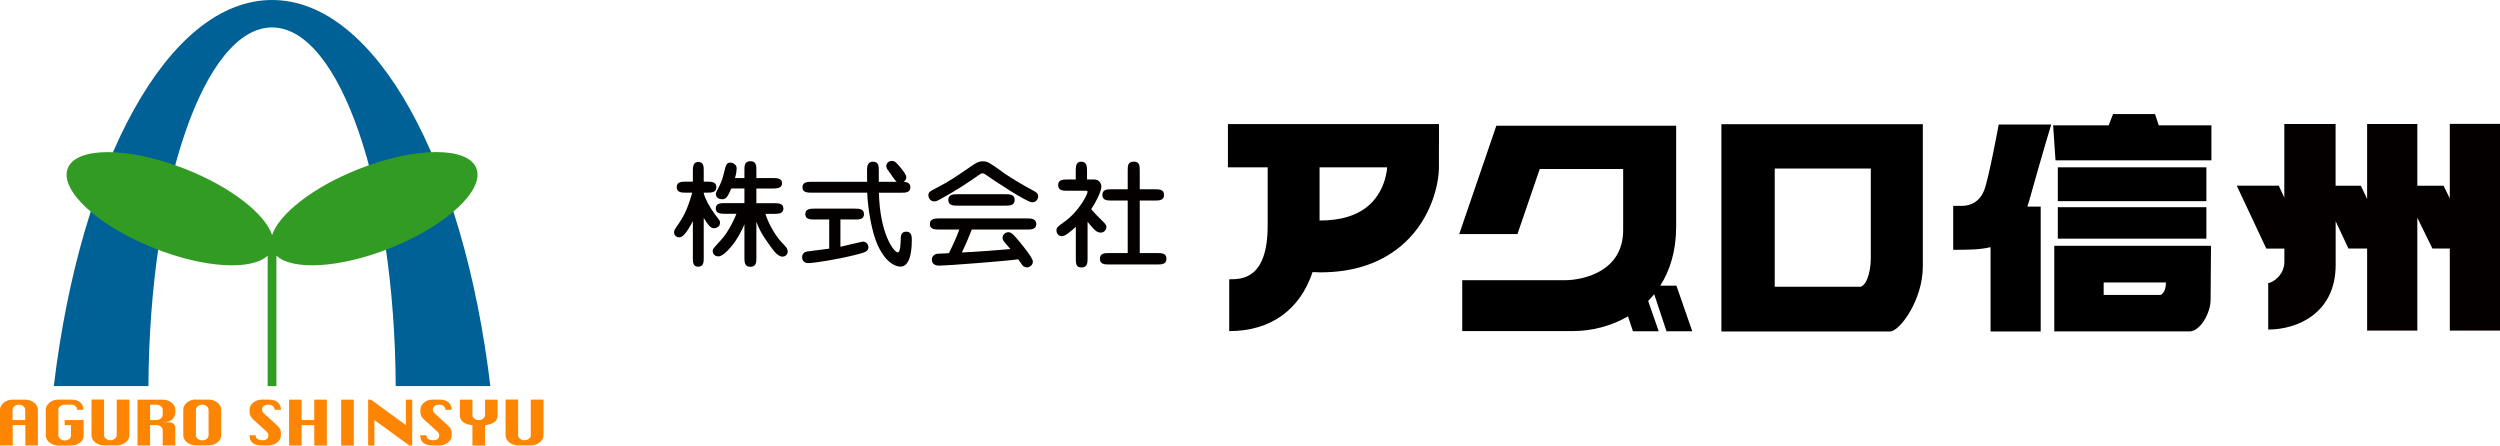
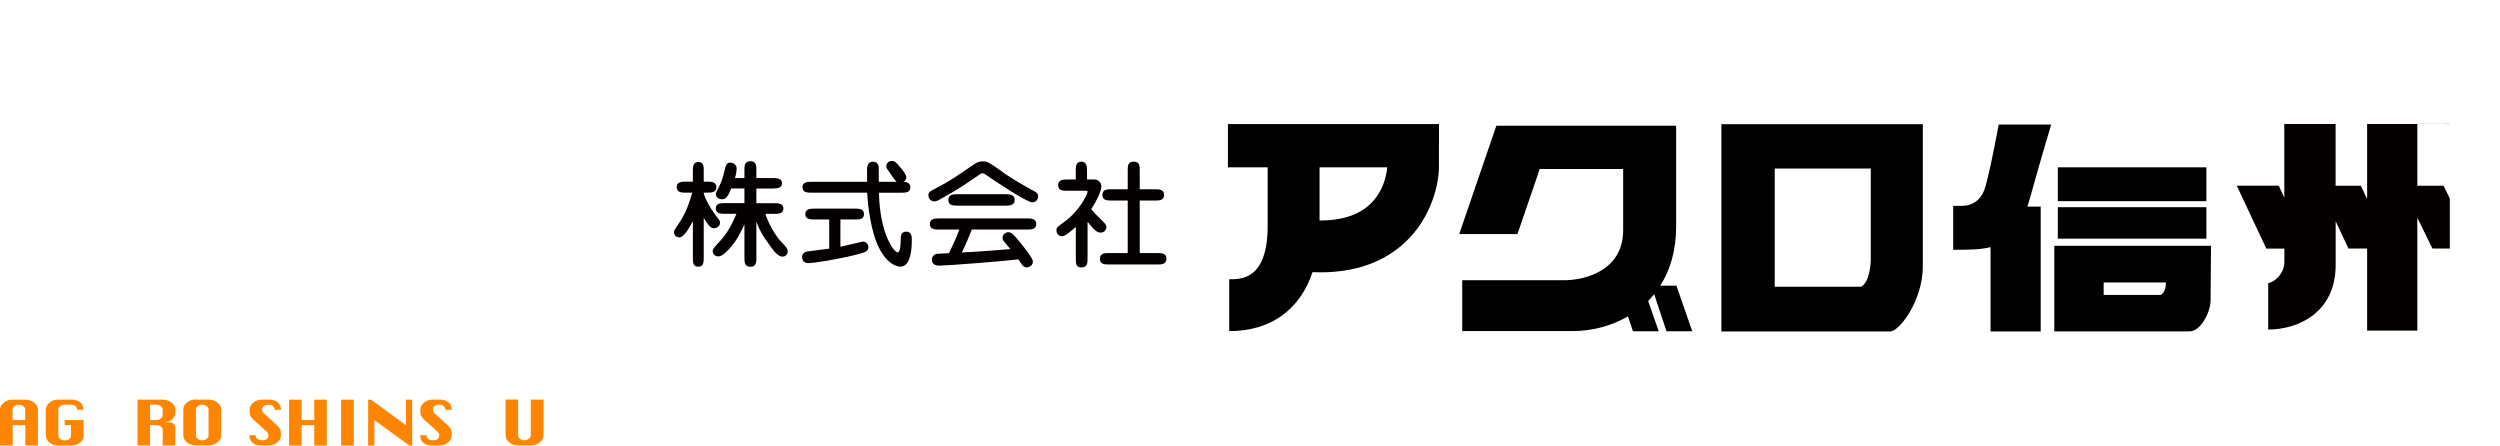
<svg xmlns="http://www.w3.org/2000/svg" id="_レイヤー_2" viewBox="0 0 368 65.58">
  <defs>
    <style>.cls-1,.cls-2,.cls-3,.cls-4,.cls-5{stroke-width:0px;}.cls-2{fill:#329b24;}.cls-3{fill:#fe8502;}.cls-4{fill:#040000;}.cls-5{fill:#006196;}</style>
  </defs>
  <g id="_レイヤー_1-2">
    <path class="cls-4" d="M103.59,37.93c0,.59,0,1.33-.81,1.33s-.79-.74-.79-1.33v-5.37c-.53.98-1.3,2.38-1.98,2.38-.53,0-.79-.37-.79-.76,0-.27.07-.37.7-1.28,1.11-1.62,1.53-3.04,1.98-4.54h-.89c-.63,0-1.4,0-1.4-.81s.77-.81,1.4-.81h.98v-1.57c0-.57,0-1.33.81-1.33s.79.76.79,1.33v1.57h.46c.63,0,1.4,0,1.4.81s-.77.81-1.4.81h-.46v.1c.26.94.93,2.11,1.6,3.02.11.15.6.78.68.91.09.13.12.24.12.4,0,.62-.61.81-.91.81-.53,0-.95-.64-1.49-1.52v5.84ZM109.58,33.03c-.3.66-.98,2.18-2.04,3.38-.53.61-1.23,1.33-1.79,1.33-.65,0-.84-.51-.84-.78,0-.3.12-.44,1.23-1.64,1.23-1.33,2.14-3.5,2.26-3.85h-1.65c-.61,0-1.39,0-1.39-.79s.77-.78,1.39-.78h2.83v-2.16h-1.93c-.53,1.22-.76,1.59-1.35,1.59-.74,0-.93-.51-.93-.76,0-.19.11-.37.18-.52.47-.89.77-1.47,1.05-2.72.23-.96.32-1.4.91-1.4.26,0,.93.22.93.86,0,.19-.05.78-.25,1.42h1.39v-1.13c0-.66,0-1.35.88-1.35s.88.69.88,1.35v1.13h2.39c.61,0,1.39.02,1.39.76s-.77.78-1.39.78h-2.39v2.16h2.58c.61,0,1.4,0,1.4.79s-.81.78-1.4.78h-1.25c.37,1.22,1.37,3.12,2.39,4.19.65.66.89.93.89,1.37,0,.52-.47.74-.75.74-.56,0-1.12-.59-1.65-1.32-1.44-1.96-1.81-2.75-2.21-3.82v5.28c0,.64,0,1.35-.88,1.35s-.88-.71-.88-1.35v-4.9Z" />
    <path class="cls-4" d="M123.71,36.32c.53-.1,3.19-.76,3.33-.76.4,0,.79.37.79.81,0,.66-.53.79-1.76,1.11-2.91.74-6.32,1.25-7.09,1.25-.63,0-.91-.42-.91-.88,0-.34.18-.76.81-.84.42-.05,2.88-.36,3.18-.41v-4.29h-2.12c-.63,0-1.4,0-1.4-.79s.77-.81,1.4-.81h5.84c.63,0,1.4,0,1.4.81s-.77.79-1.4.79h-2.07v4ZM129.38,28.35c.12,6.06,2.21,8.8,2.77,8.8.4,0,.42-1.37.44-1.94,0-.39,0-1.11.81-1.11s.82.76.82,1.23c0,.66,0,3.92-1.67,3.92-.42,0-2.04-.24-3.39-3.24-.84-1.89-1.4-5.22-1.51-7.65h-8.14c-.63,0-1.39,0-1.39-.79s.76-.81,1.39-.81h8.13c-.02-1.87-.02-2.08.05-2.35.04-.12.19-.61.79-.61.82,0,.88.61.88,1.22v1.74h2.62c-.25-.2-1.02-1.37-1.19-1.6-.11-.14-.33-.41-.33-.68,0-.44.33-.79.82-.79.4,0,.6.15,1.32,1.03.32.39.81,1,.81,1.37,0,.07,0,.42-.4.68.18,0,1,.02,1,.81s-.77.79-1.4.79h-3.21Z" />
    <path class="cls-4" d="M147.57,25.33c1.49,1.03,3.05,1.94,4.65,2.8.3.17.6.34.6.76,0,.12-.09.89-.88.89s-5.58-3.17-6.95-4.14c-.21-.13-.3-.13-.35-.13-.19,0-.32.08-.61.29-1.58,1.1-3.2,2.2-5.56,3.49-.53.29-.67.35-.95.35-.56,0-.86-.49-.86-.89,0-.47.21-.59,1.18-1.08,1.95-1.01,2.86-1.65,5.13-3.21.68-.46,1.04-.71,1.69-.71.7,0,.81.08,2.93,1.57ZM138.27,33.79c-.58,0-1.4,0-1.4-.81s.82-.83,1.4-.83h12.87c.58,0,1.4,0,1.4.83s-.83.81-1.4.81h-8.09c-.44,1.15-.93,2.26-1.46,3.38,3.86-.24,4.28-.25,7.13-.51-.16-.18-.81-.96-.93-1.11-.17-.22-.21-.36-.21-.52,0-.57.47-.85.88-.85.44,0,.91.54,1.61,1.4.63.76,1.97,2.41,1.97,2.92,0,.57-.54.86-.86.86-.46,0-.67-.29-.74-.4-.09-.12-.47-.68-.56-.79-1.7.25-10.5.93-11.55.93-.3,0-1.16,0-1.16-.9,0-.47.37-.73.61-.81.19-.05.37-.05,1.9-.12.89-1.79,1.23-2.68,1.53-3.48h-2.93ZM147.96,28.59c.63,0,1.4,0,1.4.84s-.77.84-1.4.84h-6.97c-.63,0-1.4,0-1.4-.84s.77-.84,1.4-.84h6.97Z" />
    <path class="cls-4" d="M158.35,33.4c-.53.49-1.53,1.37-2,1.37-.53,0-.84-.39-.84-.86,0-.42.14-.52,1.32-1.38,2.04-1.5,3.26-3.93,3.26-4.3,0-.12-.07-.15-.32-.15h-2.61c-.65,0-1.4,0-1.4-.83s.75-.83,1.4-.83h1.19v-1.27c0-.59,0-1.35.82-1.35s.84.76.84,1.35v1.27h1.07c.58,0,1.04.44,1.04,1.05,0,.69-.79,2.28-1.49,3.31.12.17.6.73,1.42,1.52.67.66.81.79.81,1.13,0,.39-.32.81-.84.81-.63,0-1.05-.52-1.93-1.59v5.35c0,.64,0,1.37-.91,1.37-.82,0-.82-.62-.82-1.37v-4.59ZM166,37.25v-7.73h-2.33c-.65,0-1.4,0-1.4-.83s.75-.83,1.4-.83h2.33v-2.72c0-.74,0-1.35.91-1.35.86,0,.86.68.86,1.35v2.72h2.18c.67,0,1.4,0,1.4.83s-.74.83-1.4.83h-2.18v7.73h2.53c.67,0,1.4,0,1.4.84s-.74.84-1.4.84h-6.99c-.68,0-1.4,0-1.4-.84s.72-.84,1.4-.84h2.69Z" />
    <path class="cls-1" d="M211.82,21.33v-3.07h-31.07v6.37h5.85v8.57c0,7.91-3.82,7.91-5.66,7.91v7.63c6.12,0,10.42-3.15,12.27-8.69.38.02.76.04,1.13.04,5.14,0,9.33-1.48,12.48-4.41,3.94-3.67,4.99-8.68,4.99-11.06v-3.3h0ZM201.63,30.1c-1.7,1.58-4.18,2.37-7.39,2.36v-7.83h9.95s-.11,3.19-2.56,5.48Z" />
    <path class="cls-1" d="M243.49,43.29l1.82,5.47h3.79l-2.33-6.71h-2.38c1.43-2.25,2.34-5.11,2.34-8.7v-14.84h-26.47l-5.46,15.94h8.57l3.28-9.57h12.28v9c0,6.08-5.84,7.37-8.66,7.37h-15.03v7.48h16.37c2.58,0,5.47-.68,8.03-2.16l.73,2.19h3.79l-1.55-4.46c.31-.32.61-.66.9-1.01Z" />
    <path class="cls-1" d="M253.39,18.28v30.51h24.84c1.37,0,4.81-4.58,4.81-9.56v-20.95h-29.65ZM275.38,38.03c0,1.32-.34,3.72-1.48,4.18h-12.66v-17.4h14.14v13.22Z" />
-     <polygon class="cls-1" points="317.77 18.45 317.22 16.79 311.04 16.79 310.4 18.45 302.22 18.45 302.57 23.6 325.52 23.6 325.52 18.45 317.77 18.45" />
    <rect class="cls-1" x="302.91" y="24.63" width="21.87" height="4.98" />
    <rect class="cls-1" x="302.91" y="30.5" width="21.87" height="4.63" />
    <path class="cls-1" d="M298.73,29.44c2.06-7.38,3.21-11.11,3.21-11.11h-7.73s-1.43,7.79-2.12,9.62c-.69,1.83-2.12,2.35-3.26,2.35h-1.32v6.47c2.1,0,3.93,0,5.5-.39v12.41h7.38v-18.38h-1.96c.1-.31.21-.63.3-.97Z" />
    <path class="cls-1" d="M302.39,36.19v12.59h19.92c1.55,0,3.09-2.69,3.09-4.64,0-1.66.06-7.96.06-7.96h-23.07ZM318.08,43.41h-8.42v-1.83h9.16c0,1.18-.4,1.6-.74,1.83Z" />
-     <path class="cls-4" d="M360.61,18.25v10.96l-.92-1.87h-3.86v-9.09h-7.39v11.04l-.92-1.95h-3.72v-9.09h-7.55v10.83l-.82-1.75h-6.18l4.35,9.26h2.66v1.93c0,2.03-1.8,3.14-2.38,3.14v6.85c4.32,0,9.93-2.43,9.93-9.52v-6.42l1.88,4.01h2.75v12.08h7.39v-16.61l2.22,4.53h2.56v12.08h7.39v-30.43h-7.39Z" />
-     <path class="cls-5" d="M21.85,56.83c.15-29.23,8.24-52.79,18.2-52.79s18.05,23.56,18.2,52.79h13.93C68.25,24.05,55.36,0,40.05,0S11.85,24.05,7.92,56.83h13.93Z" />
+     <path class="cls-4" d="M360.61,18.25v10.96l-.92-1.87h-3.86v-9.09h-7.39v11.04l-.92-1.95h-3.72v-9.09h-7.55v10.83l-.82-1.75h-6.18l4.35,9.26h2.66v1.93c0,2.03-1.8,3.14-2.38,3.14v6.85c4.32,0,9.93-2.43,9.93-9.52v-6.42l1.88,4.01h2.75v12.08h7.39v-16.61l2.22,4.53h2.56v12.08v-30.43h-7.39Z" />
    <path class="cls-3" d="M0,65.58v-5.25c0-.41.18-.76.55-1.06s.8-.44,1.31-.44h1.86c.51,0,.94.15,1.31.44.36.29.55.65.55,1.05v5.25h-1.85v-3h-1.86v3H0ZM1.85,61.83h1.86v-1.51c0-.21-.09-.38-.28-.53-.18-.15-.4-.22-.65-.22s-.47.07-.66.22c-.18.15-.27.32-.27.53v1.51Z" />
    <path class="cls-3" d="M9.53,61.83h2.78v2.25c0,.5-.2.87-.59,1.12s-.81.38-1.26.38h-1.86c-.51,0-.94-.15-1.31-.44s-.55-.65-.55-1.06v-3.76c0-.4.18-.75.54-1.05.36-.3.8-.45,1.31-.45h1.86c1.16,0,1.78.5,1.85,1.5h-.93c-.07-.5-.38-.75-.92-.75h-.93c-.26,0-.47.07-.66.22-.18.15-.27.32-.27.53v3.76c0,.21.09.38.27.53.18.14.4.22.66.22.59-.02.9-.27.93-.74v-1.51h-.93v-.74Z" />
-     <path class="cls-3" d="M17.2,58.82h1.85v5.25c0,.4-.18.76-.55,1.05s-.8.44-1.31.44h-1.86c-.51,0-.94-.15-1.31-.44s-.55-.65-.55-1.06v-5.25h1.85v5.25c0,.2.09.38.27.52s.4.22.66.22.48-.07.66-.22.27-.32.27-.52v-5.25Z" />
    <path class="cls-3" d="M20.24,65.58v-6.75h3.71c.51,0,.94.15,1.31.44.36.29.55.65.55,1.05v.41c0,.34-.14.66-.43.97-.28.31-.76.46-1.43.46h.92c.25,0,.47.08.66.22.18.15.27.32.27.53v2.66h-1.85v-2.25c0-.21-.09-.38-.28-.53-.18-.15-.4-.22-.65-.22h-.93v3h-1.85ZM22.09,61.83h.93c.25,0,.47-.08.65-.23.18-.15.28-.32.28-.53v-.75c0-.21-.09-.38-.28-.53-.18-.15-.4-.22-.65-.22h-.93v2.25Z" />
    <path class="cls-3" d="M28.84,58.82h1.86c.51,0,.94.15,1.31.44.36.29.55.65.55,1.05v3.76c0,.4-.18.76-.55,1.05s-.8.44-1.31.44h-1.86c-.51,0-.94-.15-1.31-.44s-.55-.65-.55-1.06v-3.76c0-.41.18-.76.55-1.06s.8-.44,1.31-.44ZM28.84,60.32v3.76c0,.2.09.38.27.52s.4.22.66.22.48-.07.66-.22.27-.32.27-.52v-3.76c0-.21-.09-.38-.28-.53-.18-.15-.4-.22-.65-.22s-.47.07-.66.22c-.18.15-.27.32-.27.53Z" />
    <path class="cls-3" d="M41.36,60.32h-.92c-.08-.5-.38-.75-.88-.75-.32,0-.57.06-.73.19-.16.13-.25.31-.25.56,0,.19.09.36.27.53l1.96,1.79c.36.33.54.68.54,1.06v.38c0,.4-.18.76-.54,1.05s-.8.44-1.31.44h-.93c-.61,0-1.08-.12-1.39-.38s-.46-.63-.46-1.12h.93c0,.05,0,.09,0,.12,0,.2.1.36.29.46.19.1.41.16.64.16.33,0,.57-.07.71-.19.14-.13.22-.32.22-.56,0-.19-.09-.37-.27-.53l-1.96-1.78c-.36-.33-.54-.68-.54-1.06v-.38c0-.41.18-.76.54-1.05.36-.3.8-.44,1.31-.44h.93c1.16,0,1.78.5,1.85,1.5Z" />
    <path class="cls-3" d="M42.55,65.58v-6.75h1.85v3h1.86v-3h1.85v6.75h-1.85v-3h-1.86v3h-1.85Z" />
    <path class="cls-3" d="M50.22,65.58v-6.75h1.86v6.75h-1.86Z" />
    <path class="cls-3" d="M54.19,65.58v-6.75h.42l5.14,3.75v-3.75h.93v6.75h-.43l-5.14-3.75v3.75h-.93Z" />
    <path class="cls-3" d="M66.5,60.32h-.92c-.08-.5-.38-.75-.88-.75-.32,0-.57.06-.73.19-.16.13-.25.31-.25.56,0,.19.09.36.27.53l1.96,1.79c.36.33.54.68.54,1.06v.38c0,.4-.18.76-.54,1.05s-.8.44-1.31.44h-.93c-.61,0-1.08-.12-1.39-.38s-.46-.63-.46-1.12h.93c0,.05,0,.09,0,.12,0,.2.1.36.29.46.19.1.41.16.64.16.33,0,.57-.07.71-.19.14-.13.22-.32.22-.56,0-.19-.09-.37-.27-.53l-1.96-1.78c-.36-.33-.54-.68-.54-1.06v-.38c0-.41.18-.76.54-1.05.36-.3.8-.44,1.31-.44h.93c1.16,0,1.78.5,1.85,1.5Z" />
-     <path class="cls-3" d="M69.54,65.58v-3c-1.23-.11-1.85-.61-1.85-1.5v-2.25h1.85v2.25c0,.2.09.38.27.53.18.15.4.23.66.23s.47-.08.65-.23c.18-.15.28-.32.28-.53v-2.25h1.85v2.25c0,.88-.62,1.38-1.85,1.5v3h-1.86Z" />
    <path class="cls-3" d="M78.15,58.82h1.85v5.25c0,.4-.18.76-.55,1.05s-.8.44-1.31.44h-1.86c-.51,0-.94-.15-1.31-.44s-.55-.65-.55-1.06v-5.25h1.85v5.25c0,.2.09.38.27.52.18.15.4.22.66.22s.48-.07.66-.22.27-.32.27-.52v-5.25Z" />
-     <path class="cls-2" d="M70.12,24.76c-1.28-3.22-9.05-3.16-17.36.14-6.69,2.65-11.68,6.59-12.71,9.7-1.03-3.11-6.02-7.05-12.71-9.7-8.31-3.29-16.08-3.35-17.36-.14-1.28,3.22,4.43,8.5,12.74,11.79,7.38,2.93,14.33,3.29,16.68,1.08v19.2h1.29v-19.2c2.35,2.21,9.3,1.85,16.68-1.08,8.31-3.29,14.01-8.57,12.74-11.79Z" />
  </g>
</svg>